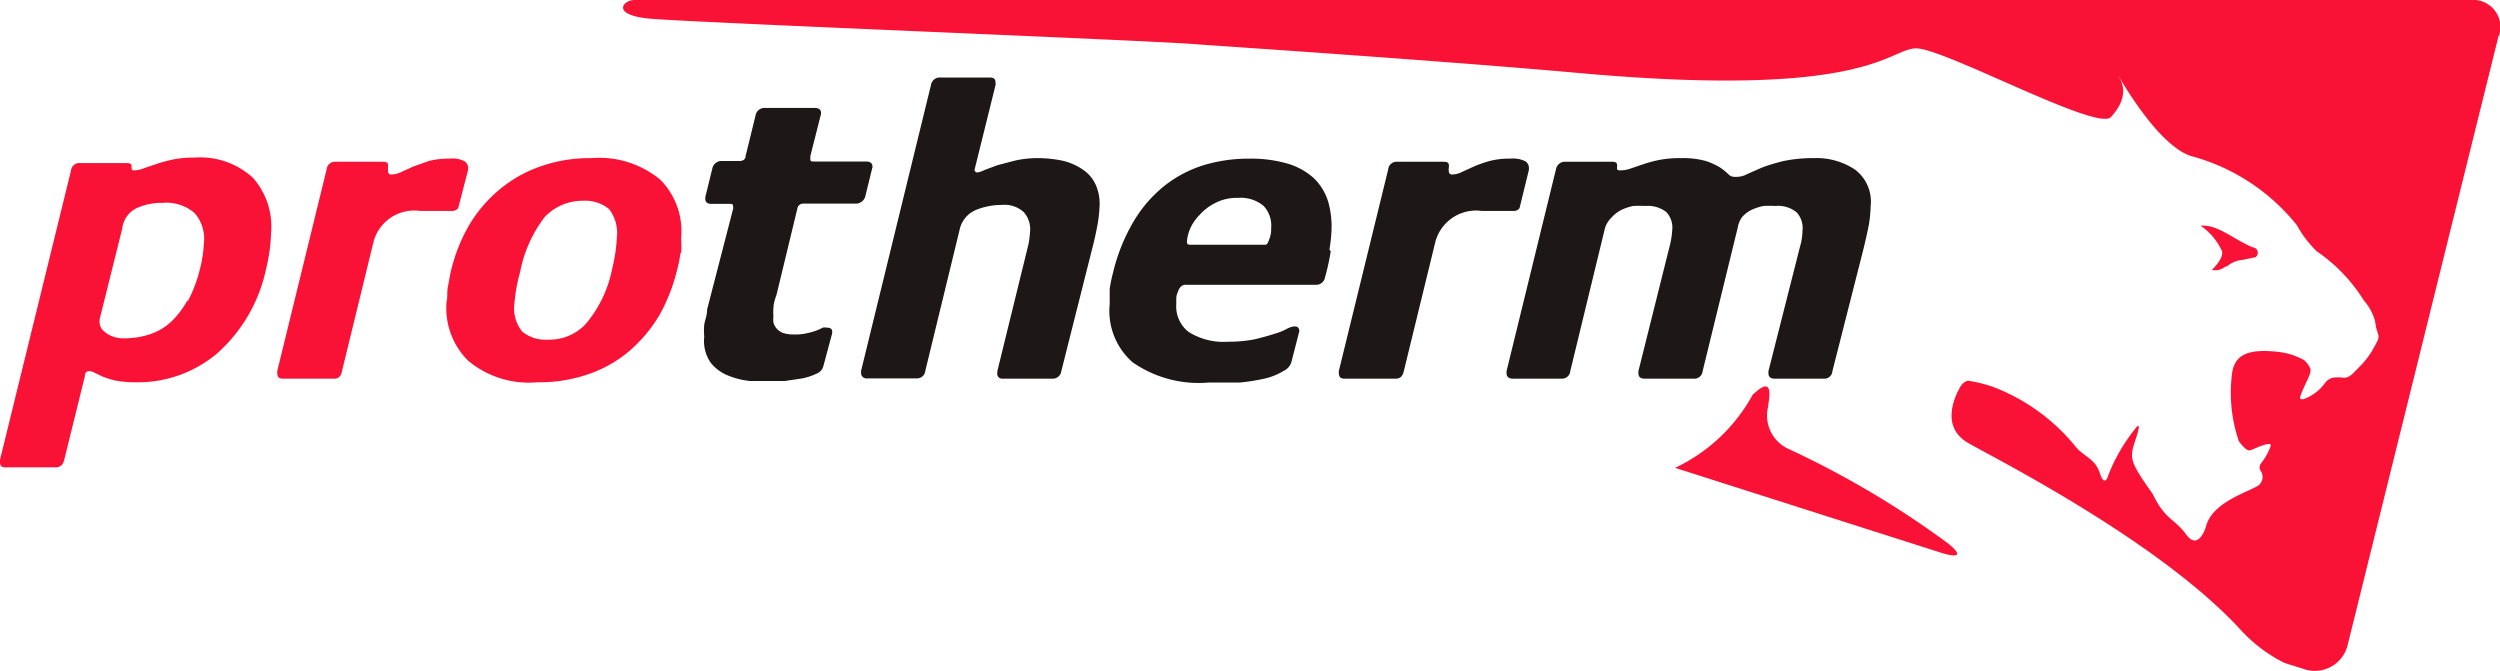
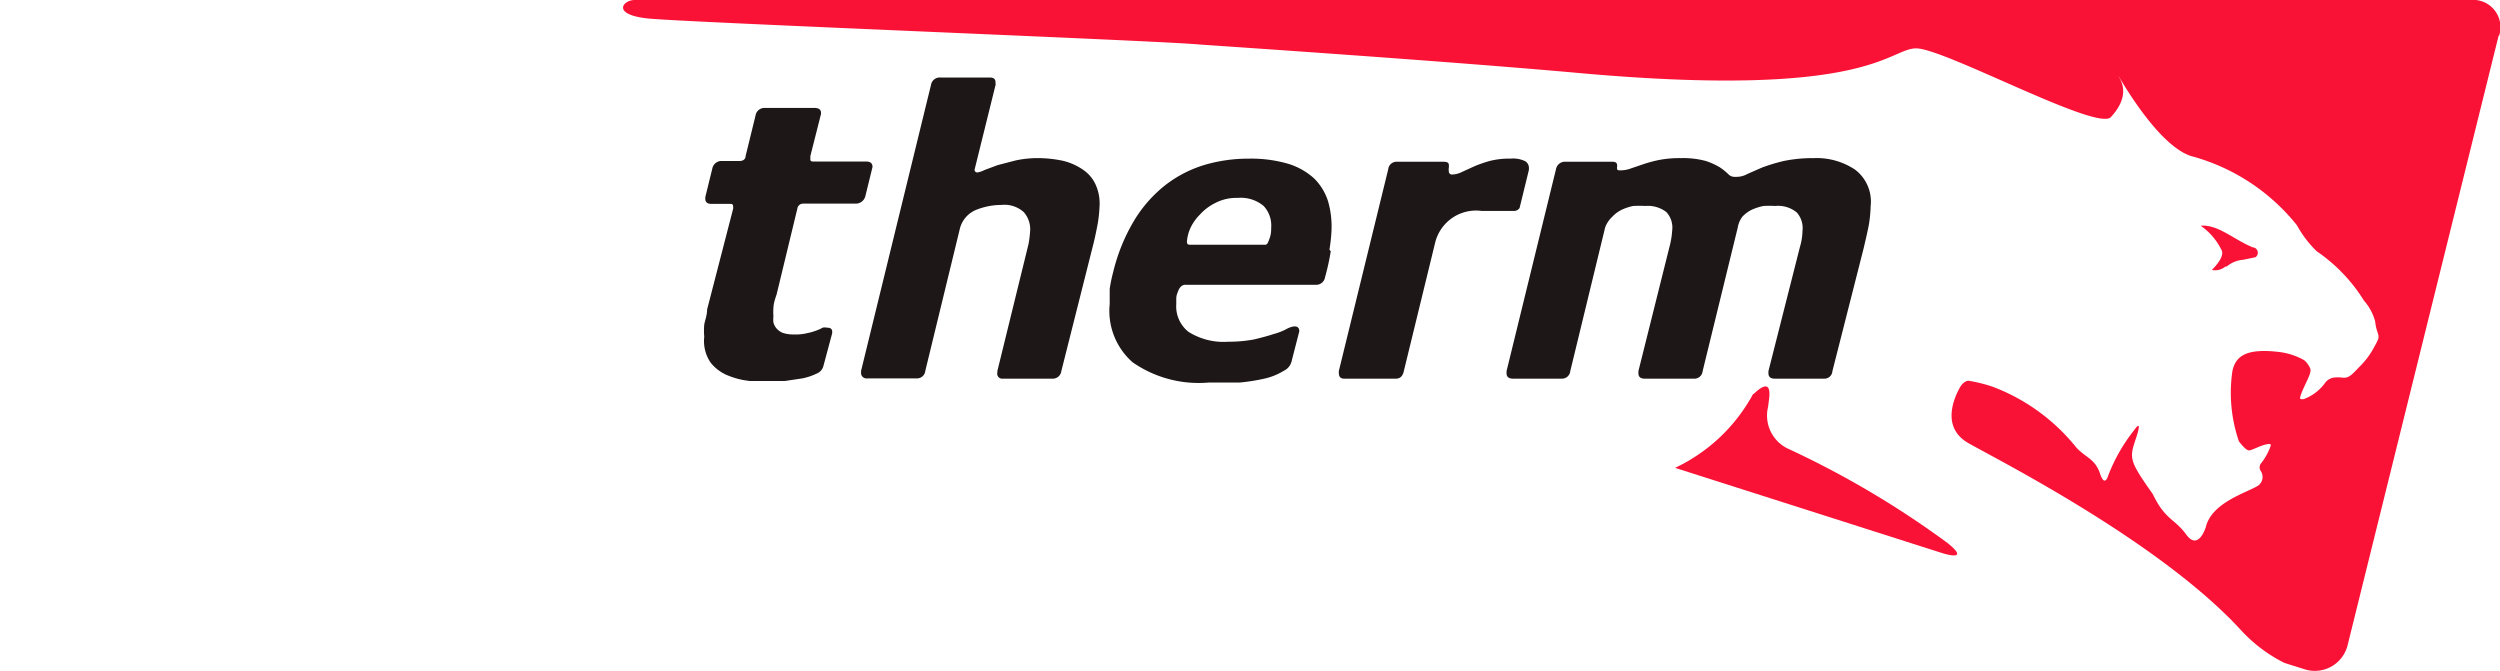
<svg xmlns="http://www.w3.org/2000/svg" width="96.13" height="25.82" viewBox="0 0 96.13 25.82">
  <defs>
    <style>.cls-1{fill:#1d1717;}.cls-2{fill:#fa1236;}</style>
  </defs>
  <title>protherm</title>
  <g id="Слой_2" data-name="Слой 2">
    <g id="Слой_1-2" data-name="Слой 1">
      <g id="g10">
        <g id="g12">
          <path id="path14" class="cls-1" d="M71.66,9.55c.08-.34.15-.64.2-.9a5.11,5.11,0,0,0,.07-.72,1.54,1.54,0,0,0-.59-1.4,2.65,2.65,0,0,0-1.59-.45,5.57,5.57,0,0,0-1.16.11,7,7,0,0,0-.83.25l-.57.25a.86.86,0,0,1-.4.11h-.1a.32.32,0,0,1-.24-.11,2.37,2.37,0,0,0-.31-.25,2.61,2.61,0,0,0-.55-.25,3.28,3.28,0,0,0-.93-.11,4.26,4.26,0,0,0-.86.07,5.1,5.1,0,0,0-.6.16l-.47.16a1.15,1.15,0,0,1-.41.08c-.09,0-.14,0-.14-.07a.13.13,0,0,1,0-.06.17.17,0,0,0,0-.07c0-.08-.05-.13-.17-.13H60.21a.35.35,0,0,0-.38.29l-1.9,7.76v.08c0,.14.08.21.25.21h1.87a.32.32,0,0,0,.33-.29l1.34-5.52A1.06,1.06,0,0,1,62,8.33a1.22,1.22,0,0,1,.37-.27,2,2,0,0,1,.43-.14,3.73,3.73,0,0,1,.46,0,1.17,1.17,0,0,1,.81.23.87.87,0,0,1,.23.7,3.22,3.22,0,0,1-.11.66L63,14.27v.08q0,.21.24.21h1.88a.32.32,0,0,0,.35-.29l1.35-5.52A.94.94,0,0,1,67,8.33a1.22,1.22,0,0,1,.37-.27,2.06,2.06,0,0,1,.44-.14,3.58,3.58,0,0,1,.45,0,1.13,1.13,0,0,1,.83.25.9.9,0,0,1,.22.7,2.38,2.38,0,0,1-.1.63L68,14.27v.08q0,.21.24.21h1.88a.31.31,0,0,0,.34-.29Zm-12.87-3V6.46a.3.3,0,0,0-.14-.26,1.06,1.06,0,0,0-.57-.1,3,3,0,0,0-.8.09q-.35.1-.6.21l-.46.21a.89.89,0,0,1-.37.1.12.12,0,0,1-.14-.13.39.39,0,0,1,0-.13.36.36,0,0,0,0-.11c0-.08-.06-.12-.2-.12H53.71a.32.32,0,0,0-.33.29l-1.9,7.76v.06c0,.15.06.23.2.23h2c.16,0,.26-.1.3-.29l1.2-4.92a1.62,1.62,0,0,1,1.79-1.24l.53,0,.31,0,.21,0,.17,0A.26.26,0,0,0,58.43,8l.36-1.47Zm-13,2.86c-.1,0-.15,0-.15-.13a1.59,1.59,0,0,1,.12-.48,1.81,1.81,0,0,1,.38-.55,2,2,0,0,1,.6-.45,1.75,1.75,0,0,1,.85-.19,1.37,1.37,0,0,1,1,.31,1.1,1.1,0,0,1,.29.83c0,.11,0,.24-.06.41s-.09.25-.17.25Zm5.33.19a6.44,6.44,0,0,0,.08-.75,3.54,3.54,0,0,0-.13-1.1,2.15,2.15,0,0,0-.53-.88,2.6,2.6,0,0,0-1-.57,5.09,5.09,0,0,0-1.52-.2,6,6,0,0,0-1.7.24,4.65,4.65,0,0,0-1.5.77,5.06,5.06,0,0,0-1.21,1.37,7.09,7.09,0,0,0-.81,2,5.44,5.44,0,0,0-.13.63c0,.2,0,.4,0,.58a2.63,2.63,0,0,0,.88,2.24,4.45,4.45,0,0,0,2.92.78c.42,0,.81,0,1.19,0a7.43,7.43,0,0,0,1-.16,2.42,2.42,0,0,0,.7-.29.55.55,0,0,0,.31-.39l.29-1.13v0c0-.13-.06-.19-.19-.19a.78.78,0,0,0-.28.09,2.24,2.24,0,0,1-.5.2c-.21.07-.47.14-.76.21a5.26,5.26,0,0,1-1,.09,2.53,2.53,0,0,1-1.53-.38,1.25,1.25,0,0,1-.47-1.07c0-.06,0-.13,0-.22a.61.61,0,0,1,.06-.24.49.49,0,0,1,.1-.19.25.25,0,0,1,.2-.09h5a.34.34,0,0,0,.36-.29,8.41,8.41,0,0,0,.22-1ZM38.28,3.23V3.17c0-.13-.07-.19-.22-.19h-1.9a.34.34,0,0,0-.36.28l-2.69,11v.06a.21.21,0,0,0,.24.23h1.9a.32.32,0,0,0,.33-.29L36.9,8.83a1.06,1.06,0,0,1,.61-.75,2.61,2.61,0,0,1,1-.2,1.11,1.11,0,0,1,.86.28,1,1,0,0,1,.24.74,4.49,4.49,0,0,1-.06.48l-1.2,4.89v.06a.19.19,0,0,0,.21.23h1.9a.33.33,0,0,0,.35-.29L42,9.55c.09-.34.15-.64.2-.9s.07-.51.08-.72a1.75,1.75,0,0,0-.16-.85,1.38,1.38,0,0,0-.5-.57,2.28,2.28,0,0,0-.76-.33,4.67,4.67,0,0,0-.94-.1,4,4,0,0,0-.87.09l-.69.18-.51.19a.86.86,0,0,1-.26.09.1.1,0,0,1-.11-.13l.81-3.27ZM32,12.81v-.05c0-.11-.06-.16-.2-.16a.38.38,0,0,0-.17,0,1.38,1.38,0,0,1-.24.11,2.14,2.14,0,0,1-.35.1,1.82,1.82,0,0,1-.51.05,1.27,1.27,0,0,1-.43-.06.64.64,0,0,1-.24-.17.57.57,0,0,1-.12-.23,1,1,0,0,1,0-.24,2,2,0,0,1,0-.32q0-.18.12-.51l.8-3.31a.22.22,0,0,1,.23-.19h2a.38.38,0,0,0,.39-.31l.27-1.1v0c0-.14-.08-.21-.25-.21h-2c-.1,0-.15,0-.14-.12V6l.41-1.62V4.34c0-.13-.09-.19-.26-.19H29.42a.35.35,0,0,0-.37.3L28.67,6c0,.13-.11.19-.22.19h-.69a.36.36,0,0,0-.37.29l-.27,1.1v.06c0,.13.07.2.24.2h.69c.09,0,.14,0,.14.11a.19.19,0,0,1,0,.08l-1,3.87c0,.22-.08.41-.11.58a2.56,2.56,0,0,0,0,.47,1.46,1.46,0,0,0,.25,1,1.62,1.62,0,0,0,.69.5,3,3,0,0,0,.82.2l.69,0,.65,0,.67-.1a2.28,2.28,0,0,0,.54-.18.43.43,0,0,0,.27-.29L32,12.81h0" />
-           <path id="path16" class="cls-2" d="M22.53,12.45a1.91,1.91,0,0,1-1.45.61,1.42,1.42,0,0,1-1-.31,1.41,1.41,0,0,1-.3-1.08A6.33,6.33,0,0,1,20,10.46a5,5,0,0,1,.95-2.12,2,2,0,0,1,1.47-.62,1.44,1.44,0,0,1,1,.32,1.5,1.5,0,0,1,.3,1.09,6.24,6.24,0,0,1-.18,1.2A4.71,4.71,0,0,1,22.53,12.45Zm3.66-2.71a3.82,3.82,0,0,0,0-.57,2.82,2.82,0,0,0-.8-2.26,3.68,3.68,0,0,0-2.64-.83,5.71,5.71,0,0,0-2,.33,5,5,0,0,0-1.58.91,5.24,5.24,0,0,0-1.15,1.37,6.5,6.5,0,0,0-.68,1.73c-.05.22-.08.42-.12.62s0,.39-.05.57A2.86,2.86,0,0,0,18,13.87a3.65,3.65,0,0,0,2.65.83,5.81,5.81,0,0,0,2-.32,4.88,4.88,0,0,0,1.57-.9,5.59,5.59,0,0,0,1.14-1.37,6.85,6.85,0,0,0,.68-1.75,3.56,3.56,0,0,0,.12-.62ZM18,6.53V6.46a.3.3,0,0,0-.14-.26,1,1,0,0,0-.57-.1,3.09,3.09,0,0,0-.8.09l-.59.21-.46.21a.94.94,0,0,1-.38.1.12.12,0,0,1-.14-.13,1.11,1.11,0,0,1,0-.13.36.36,0,0,0,0-.11c0-.08-.06-.12-.19-.12H12.89a.32.32,0,0,0-.33.29l-1.9,7.76v.06c0,.15.06.23.2.23h2c.16,0,.26-.1.29-.29l1.2-4.92a1.62,1.62,0,0,1,1.8-1.24l.52,0,.32,0,.2,0,.17,0A.28.28,0,0,0,17.62,8L18,6.53ZM7.19,11.58a3.35,3.35,0,0,1-.63.81,2.21,2.21,0,0,1-.76.45A2.87,2.87,0,0,1,5,13a2,2,0,0,1-.41,0,1.19,1.19,0,0,1-.39-.12,1.09,1.09,0,0,1-.27-.21.47.47,0,0,1-.1-.33v-.06l.87-3.49A1,1,0,0,1,5.26,8a2.38,2.38,0,0,1,1-.2,1.65,1.65,0,0,1,1.23.4,1.5,1.5,0,0,1,.35,1.15,4.85,4.85,0,0,1-.14.95,5.58,5.58,0,0,1-.46,1.25ZM10.42,9a2.84,2.84,0,0,0-.69-2.16,3,3,0,0,0-2.25-.78,3.94,3.94,0,0,0-.81.07A5.74,5.74,0,0,0,6,6.31l-.47.16a1,1,0,0,1-.35.08c-.08,0-.12,0-.12-.1a.13.13,0,0,1,0-.06.43.43,0,0,0,0,0c0-.08-.06-.12-.19-.12H3.08a.32.32,0,0,0-.35.29L0,17.68v.1c0,.13.06.19.2.19H2.14c.18,0,.28-.09.33-.29l.79-3.2q0-.21.18-.21a.49.49,0,0,1,.19.06l.34.16a2.9,2.9,0,0,0,.51.15,4.06,4.06,0,0,0,.75.06,4.73,4.73,0,0,0,3.13-1.12,6,6,0,0,0,1.88-3.28A6.15,6.15,0,0,0,10.42,9h0" />
          <path id="path18" class="cls-2" d="M96.09,1.39A1.05,1.05,0,0,0,95,0H24.4c-.44,0-.91.56.51.71s19.83.86,21.19,1c1,.07,9.53.64,14.64,1.1,11.12,1,11.87-.93,12.93-.95s7,3.22,7.5,2.64c.84-.91.3-1.51.29-1.57S82.92,5.57,84.25,6a7.79,7.79,0,0,1,4.07,2.66,4.25,4.25,0,0,0,.76,1,6.36,6.36,0,0,1,1.82,1.9,2,2,0,0,1,.43.8,1.67,1.67,0,0,0,.09.41c.07.22.07.22-.18.67a3.05,3.05,0,0,1-.5.65c-.26.26-.4.47-.67.43a1.46,1.46,0,0,0-.34,0,.53.53,0,0,0-.31.18,1.75,1.75,0,0,1-.85.65c-.15,0-.15,0-.09-.19.17-.45.43-.83.35-1a.86.86,0,0,0-.23-.31,2.6,2.6,0,0,0-1-.32c-1.17-.13-1.63.12-1.76.74a5.76,5.76,0,0,0,.25,2.7s.27.37.4.35.41-.18.64-.23.21,0,.13.19a2.29,2.29,0,0,1-.33.55.25.25,0,0,0,0,.28.41.41,0,0,1-.11.57c-.47.28-1.77.65-2,1.58,0,0-.28.94-.75.3S83.26,20,82.78,19c-.94-1.33-.9-1.38-.64-2.17,0,0,.27-.78-.07-.3a6.67,6.67,0,0,0-1,1.74s-.13.51-.32-.06-.55-.61-.91-1a7.52,7.52,0,0,0-3.22-2.34,5.73,5.73,0,0,0-.93-.23s-.19,0-.34.28-.75,1.45.29,2.09c.74.45,7.29,3.7,10.51,7.2a5.78,5.78,0,0,0,1.69,1.28l.73.23a1.3,1.3,0,0,0,1.71-.95l5.8-23.41h0" />
          <path id="path20" class="cls-2" d="M67.41,15.15a6.62,6.62,0,0,1-3,2.84l10.28,3.28s1.12.36.21-.38a35.55,35.55,0,0,0-6.11-3.62,1.41,1.41,0,0,1-.8-1.64c0-.17.29-1.29-.56-.48" />
          <path id="path22" class="cls-2" d="M85.62,10.25a1.11,1.11,0,0,1,.63-.26l.48-.1a.21.21,0,0,0-.11-.38c-.73-.3-1.34-.89-2-.83a2.42,2.42,0,0,1,.8.93c.11.19-.1.5-.37.77a.62.62,0,0,0,.52-.13h0" />
        </g>
      </g>
    </g>
  </g>
</svg>